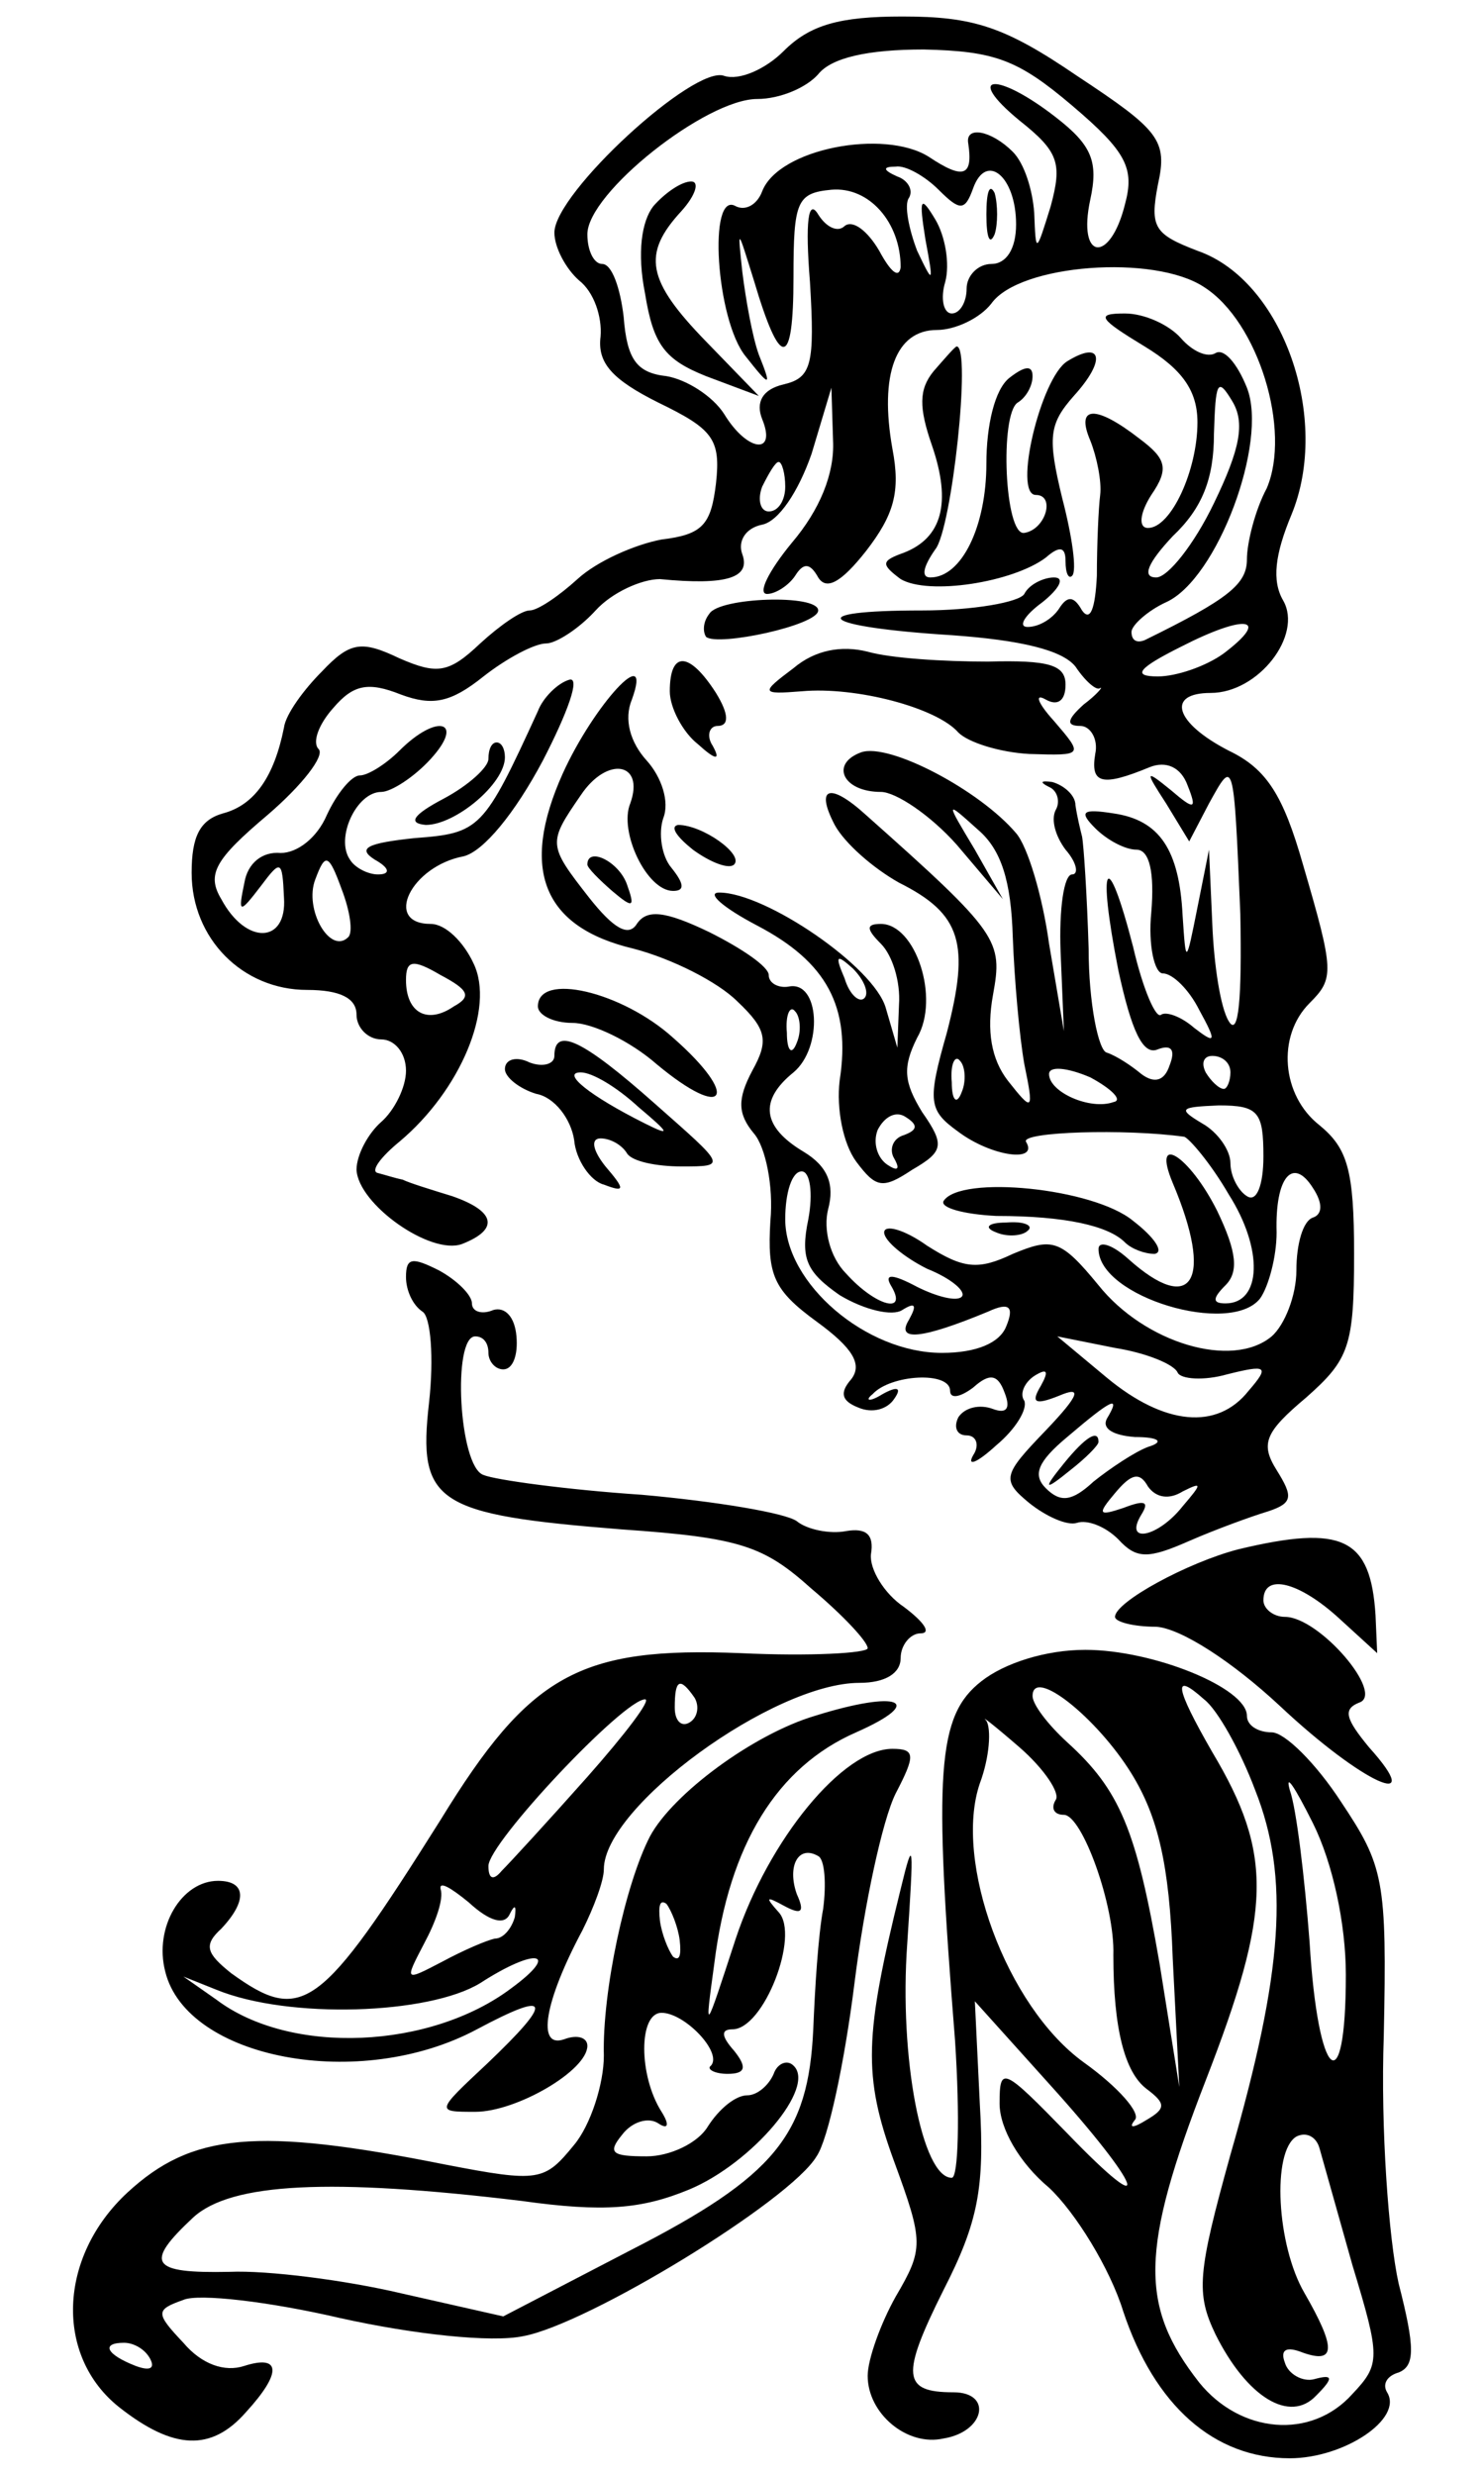
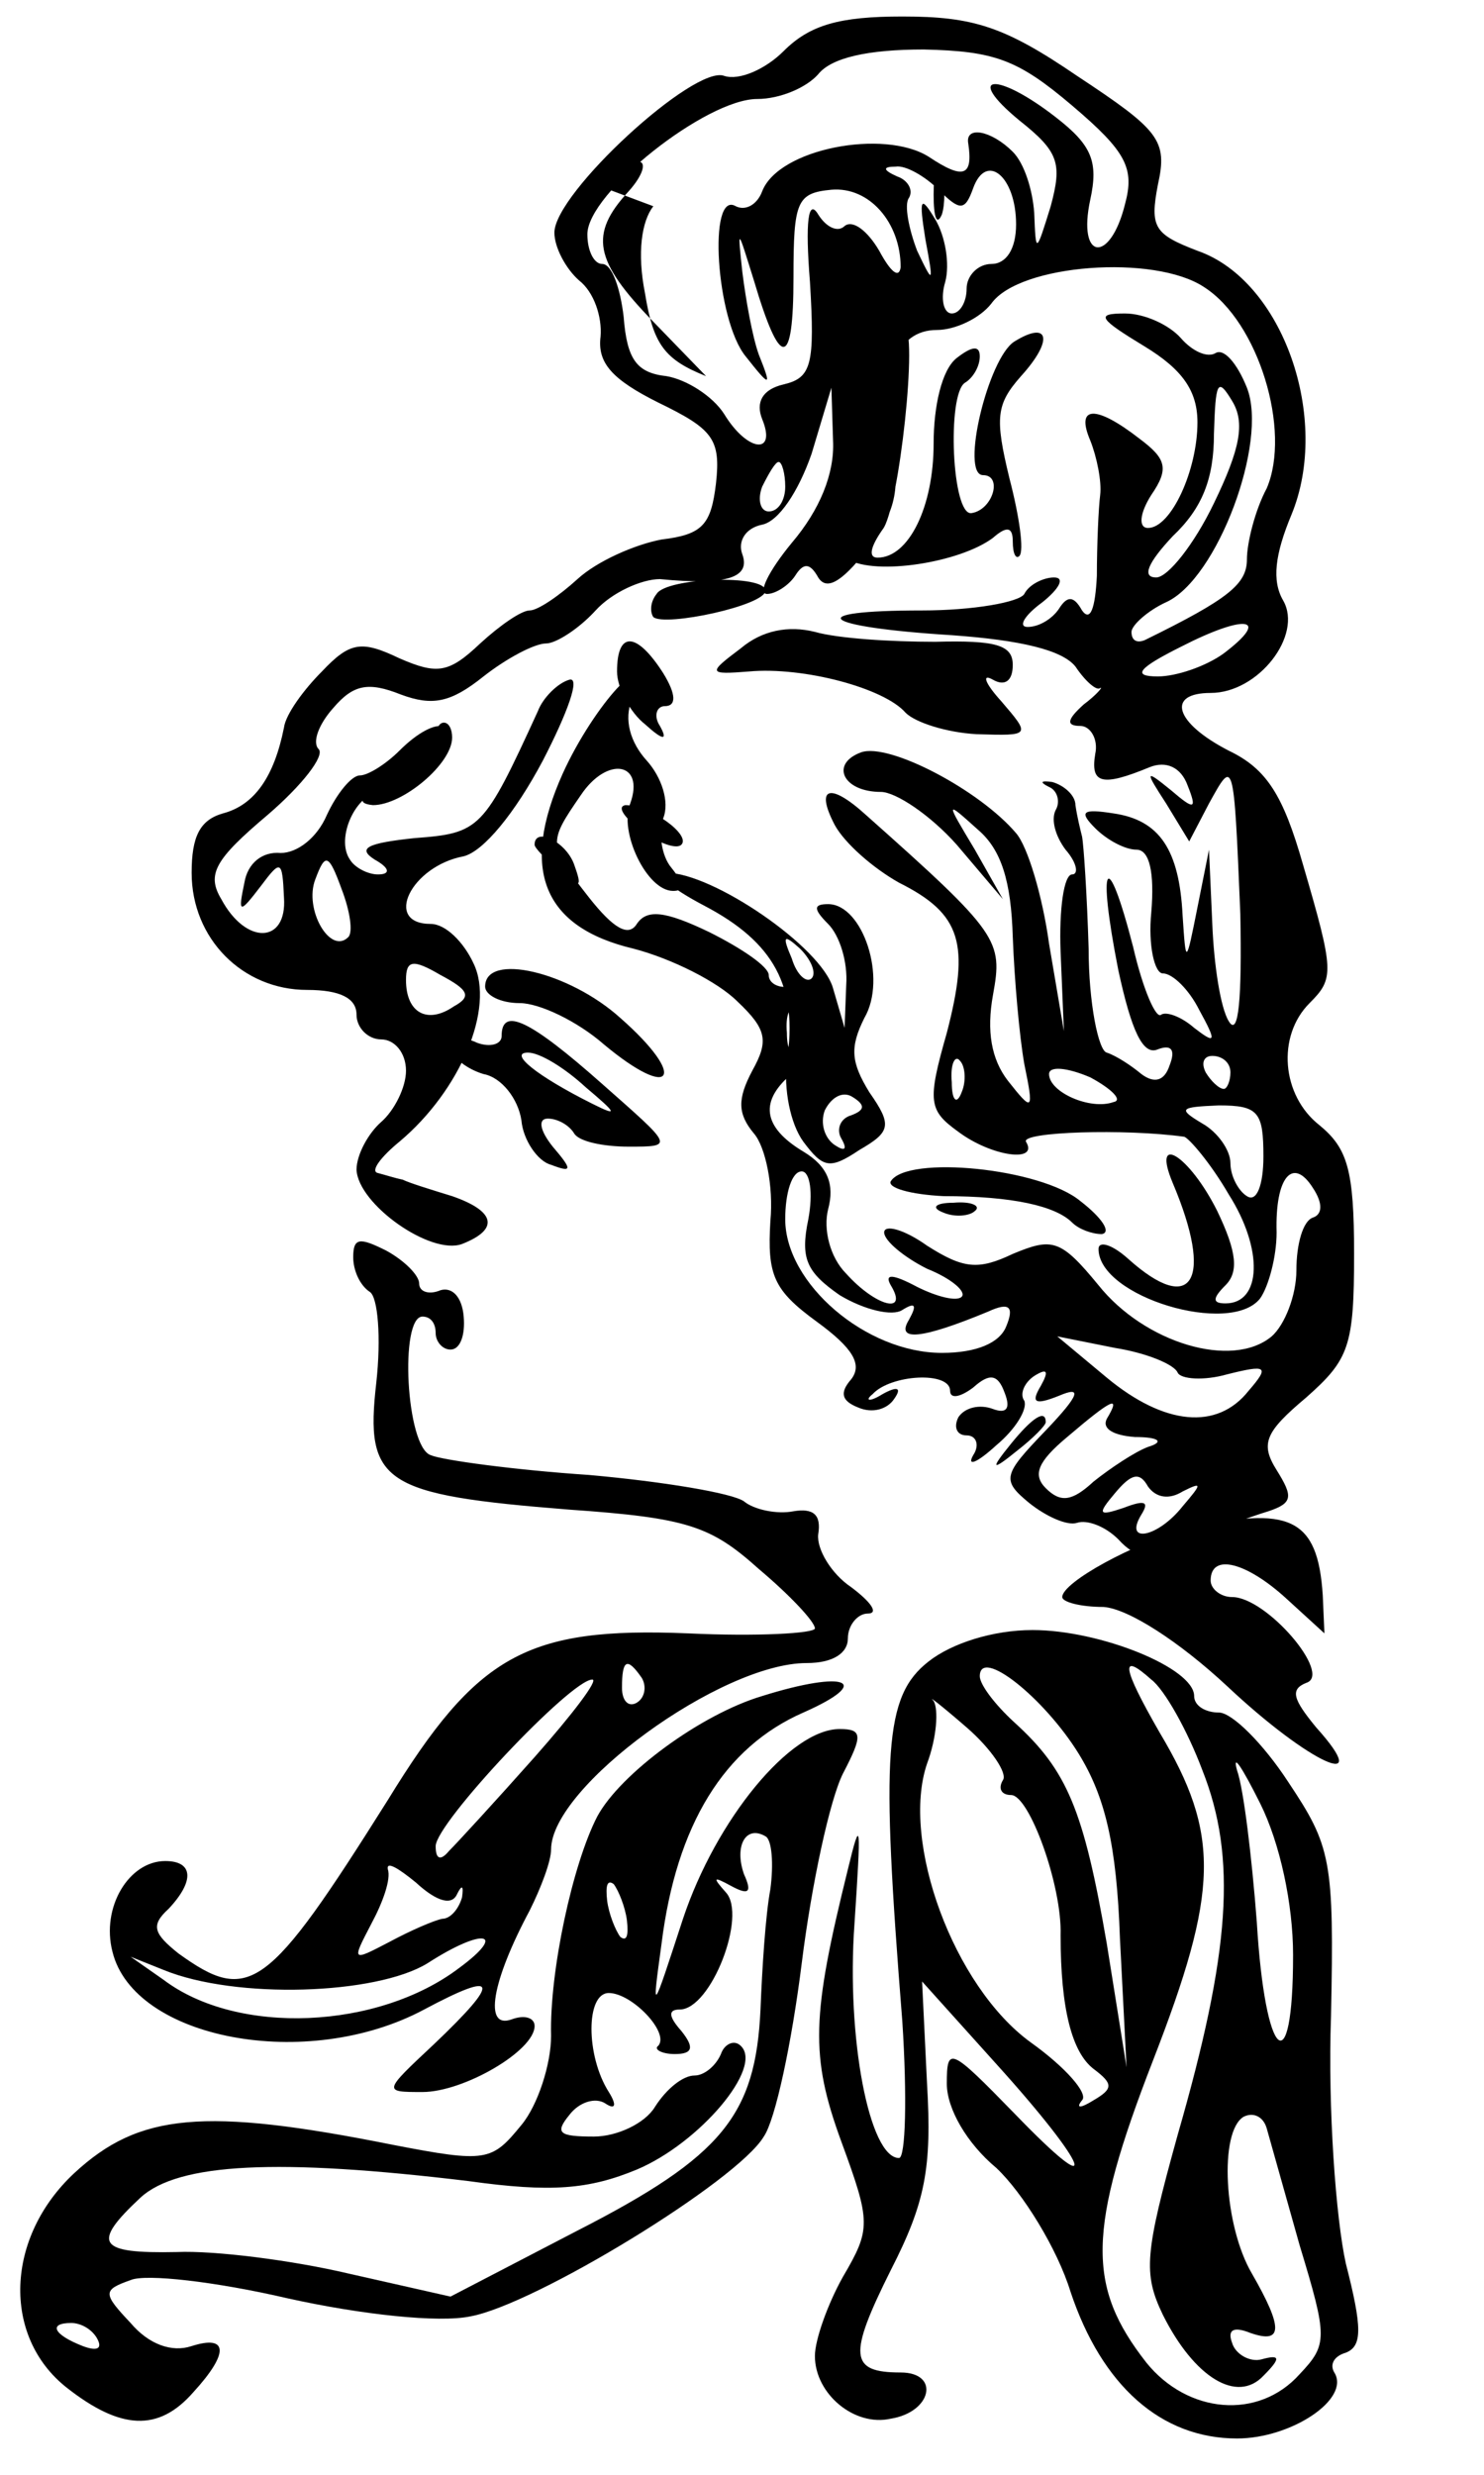
<svg xmlns="http://www.w3.org/2000/svg" width="90" height="150" version="1.0">
  <title>rightwomanv3</title>
  <g>
    <title>Layer 1</title>
-     <path id="svg_1" d="m47.522,3.1c-1.1,1.1 -2.7,1.8 -3.6,1.5c-1.8,-0.7 -10.3,7.1 -10.3,9.5c0,0.9 0.7,2.2 1.5,2.9c0.9,0.7 1.4,2.2 1.3,3.4c-0.2,1.6 0.7,2.6 3.5,4c3.3,1.6 3.8,2.2 3.5,4.9c-0.3,2.5 -0.8,3.1 -3.3,3.4c-1.6,0.3 -3.9,1.3 -5.1,2.4c-1.1,1 -2.4,1.9 -2.9,1.9s-1.8,0.9 -3,2c-1.9,1.8 -2.6,1.9 -4.9,0.9c-2.3,-1.1 -3,-1 -4.7,0.8c-1.1,1.1 -2.2,2.6 -2.3,3.4c-0.6,3 -1.8,4.7 -3.7,5.2c-1.4,0.4 -1.9,1.4 -1.9,3.6c0,4 3.1,7.1 7,7.1q3,0 3,1.5c0,0.8 0.7,1.5 1.5,1.5s1.5,0.8 1.5,1.9c0,1 -0.7,2.4 -1.5,3.1s-1.5,2 -1.5,2.9c0.1,2.1 4.5,5.2 6.4,4.5c2.3,-0.9 2,-2 -0.6,-2.9c-1.3,-0.4 -2.6,-0.8 -3,-1c-0.5,-0.1 -1.1,-0.3 -1.5,-0.4c-0.5,-0.1 0.2,-1 1.3,-1.9c3.7,-3.1 5.8,-8.1 4.5,-10.8c-0.6,-1.3 -1.7,-2.4 -2.6,-2.4c-2.9,0 -1.2,-3.5 2,-4.1c1.2,-0.3 3.1,-2.6 4.8,-5.8c1.5,-2.9 2.3,-5.1 1.6,-4.9s-1.6,1.1 -1.9,1.9c-3.3,7.2 -3.5,7.4 -7.5,7.7c-2.8,0.3 -3.5,0.6 -2.4,1.3c0.9,0.5 1,0.9 0.2,0.9c-0.6,0 -1.4,-0.4 -1.7,-0.9c-0.9,-1.3 0.4,-4.1 1.9,-4.1c0.6,0 2,-0.9 3,-2c2.1,-2.3 0.4,-2.8 -1.9,-0.5c-0.8,0.8 -1.9,1.5 -2.4,1.5s-1.4,1.1 -2,2.4c-0.6,1.4 -1.8,2.3 -2.8,2.3c-1.1,-0.1 -2,0.6 -2.2,1.8c-0.4,1.9 -0.3,1.9 1,0.2c1.2,-1.6 1.3,-1.6 1.4,0.7c0.2,2.8 -2.3,2.9 -3.8,0.1c-0.9,-1.5 -0.4,-2.4 2.8,-5.1c2.1,-1.8 3.5,-3.6 3.1,-4s0,-1.5 0.9,-2.5c1.2,-1.4 2.1,-1.6 4.1,-0.8c1.9,0.7 3,0.5 5,-1.1c1.4,-1.1 3.1,-2 3.8,-2c0.6,0 2,-0.9 3,-2s2.8,-1.9 3.9,-1.9c4.1,0.4 5.5,-0.1 5,-1.5c-0.3,-0.8 0.2,-1.6 1.2,-1.8s2.2,-2 3,-4.3l1.2,-4l0.1,3.2c0.1,2 -0.8,4.2 -2.5,6.2c-1.4,1.7 -2.1,3.1 -1.5,3.1c0.5,0 1.3,-0.5 1.7,-1.1c0.5,-0.8 0.9,-0.8 1.4,0.1c0.5,0.8 1.4,0.3 2.9,-1.6c1.7,-2.2 2.1,-3.6 1.6,-6.2c-0.8,-4.5 0.2,-7.2 2.7,-7.2c1.1,0 2.6,-0.7 3.3,-1.6c1.7,-2.4 9.9,-3 12.9,-1c3.3,2.1 5.3,8.7 3.8,12.2c-0.7,1.3 -1.2,3.3 -1.2,4.3c0,1.5 -1.1,2.4 -6.2,4.9c-0.5,0.2 -0.8,0 -0.8,-0.5c0,-0.4 1,-1.3 2.1,-1.8c3.1,-1.4 6.2,-9.7 4.9,-13c-0.6,-1.5 -1.4,-2.4 -1.9,-2.1s-1.4,-0.1 -2.1,-0.9s-2.2,-1.5 -3.4,-1.5c-1.8,0 -1.6,0.3 1.2,2c2.3,1.4 3.2,2.7 3.2,4.6c0,2.9 -1.6,6.4 -3,6.4c-0.6,0 -0.5,-0.9 0.2,-2c1.1,-1.6 0.9,-2.2 -0.7,-3.4c-2.7,-2.1 -3.9,-2 -3,0.1c0.4,1 0.7,2.5 0.6,3.3s-0.2,3 -0.2,4.9c-0.1,2 -0.4,2.8 -0.9,2.1c-0.5,-0.9 -0.9,-0.9 -1.4,-0.1c-0.4,0.6 -1.2,1.1 -1.9,1.1c-0.6,0 -0.2,-0.7 0.9,-1.5c1,-0.8 1.4,-1.5 0.7,-1.5c-0.6,0 -1.5,0.4 -1.8,1c-0.3,0.5 -3.1,1 -6.2,1c-7.4,0 -6.2,1 1.8,1.5c4.2,0.3 6.7,0.9 7.5,1.9c0.6,0.9 1.3,1.5 1.5,1.3c0.2,-0.1 -0.2,0.4 -1,1c-1,0.9 -1.1,1.3 -0.2,1.3c0.6,0 1.1,0.8 0.9,1.7c-0.3,1.8 0.4,2 3.3,0.8c1,-0.4 1.9,0 2.3,1.1c0.6,1.5 0.4,1.5 -1,0.3c-1.6,-1.3 -1.6,-1.2 -0.3,0.8l1.4,2.3l1.2,-2.3c1.5,-2.7 1.5,-2.9 1.9,6.7c0.1,5.1 -0.1,7.5 -0.7,6.5c-0.5,-0.8 -0.9,-3.4 -1,-5.9l-0.2,-4.5l-0.7,3.5c-0.7,3.5 -0.7,3.5 -0.9,0.5c-0.2,-4 -1.4,-5.8 -4.2,-6.2c-1.9,-0.3 -2.1,-0.1 -1.1,0.9c0.7,0.7 1.8,1.3 2.5,1.3c0.8,0 1.1,1.4 0.9,3.8c-0.2,2 0.2,3.7 0.7,3.7c0.6,0 1.6,1 2.2,2.2c1.1,2 1,2.1 -0.3,1.1c-0.8,-0.7 -1.7,-1 -2,-0.8c-0.3,0.3 -1.1,-1.5 -1.7,-4.1c-1.6,-6.2 -2.2,-5.2 -0.9,1.4c0.8,3.7 1.5,5.2 2.4,4.8c0.8,-0.3 1.1,0 0.7,1c-0.3,0.9 -0.9,1.1 -1.7,0.5c-0.6,-0.5 -1.5,-1.1 -2.1,-1.3c-0.5,-0.1 -1.1,-3 -1.1,-6.3c-0.1,-3.3 -0.3,-6.3 -0.4,-6.8c-0.1,-0.4 -0.3,-1.2 -0.4,-1.9c0,-0.6 -0.7,-1.2 -1.4,-1.4c-0.7,-0.1 -0.8,0 -0.2,0.3c0.5,0.2 0.7,0.9 0.4,1.4c-0.3,0.6 0,1.6 0.6,2.4c0.7,0.8 0.8,1.5 0.4,1.5c-0.5,0 -0.8,2.1 -0.7,4.7l0.2,4.8l-0.9,-5.3c-0.4,-2.9 -1.3,-5.9 -2,-6.7c-2.2,-2.6 -7.7,-5.5 -9.4,-4.9c-1.9,0.7 -1.1,2.4 1.2,2.4c0.9,0 3,1.4 4.6,3.2l2.8,3.3l-1.7,-3c-1.8,-3 -1.8,-3 0.2,-1.2c1.4,1.2 2,3.1 2.1,6.5c0.1,2.6 0.4,6 0.7,7.7c0.6,2.9 0.5,2.9 -1,1c-1,-1.3 -1.3,-3 -0.9,-5.2c0.6,-3.3 0.4,-3.7 -7.7,-10.9c-2.2,-2 -3.1,-1.7 -1.9,0.6c0.6,1.1 2.3,2.6 3.9,3.5c3.8,1.9 4.3,3.7 2.9,9.1c-1.2,4.2 -1.1,4.7 0.7,6c2,1.5 4.9,1.9 4.1,0.6c-0.3,-0.6 6,-0.8 9.6,-0.3c0.3,0.1 1.6,1.6 2.7,3.5c2.1,3.3 2,6.6 -0.2,6.6c-0.8,0 -0.8,-0.3 0,-1.1s0.7,-2 -0.5,-4.5c-1.7,-3.4 -4,-4.8 -2.7,-1.7c2.5,5.9 1.2,8.1 -2.7,4.6c-1,-0.9 -1.8,-1.1 -1.8,-0.6c0,2.9 8,5.3 9.8,3c0.5,-0.7 1,-2.5 1,-4c-0.1,-3.4 1,-4.6 2.2,-2.7c0.6,0.9 0.6,1.6 0,1.8s-1,1.6 -1,3.2c0,1.5 -0.7,3.3 -1.5,4c-2.4,2 -7.7,0.4 -10.5,-3.1c-2.3,-2.8 -2.8,-2.9 -5.2,-1.9c-2.1,1 -3,0.9 -5.2,-0.5c-1.4,-1 -2.6,-1.3 -2.6,-0.8s1.2,1.5 2.6,2.2c1.5,0.6 2.4,1.4 2.1,1.7s-1.5,0 -2.7,-0.6c-1.5,-0.8 -2,-0.8 -1.6,-0.1c1.1,1.8 -0.9,1.3 -2.7,-0.7c-1,-1 -1.4,-2.7 -1.1,-3.9c0.4,-1.5 0,-2.6 -1.5,-3.5q-3.75,-2.25 -0.6,-4.8c1.8,-1.5 1.6,-5.6 -0.3,-5.2c-0.6,0.1 -1.2,-0.2 -1.2,-0.7s-1.6,-1.6 -3.6,-2.6c-2.7,-1.3 -3.8,-1.4 -4.4,-0.5c-0.5,0.8 -1.4,0.3 -2.9,-1.6c-2.5,-3.2 -2.5,-3.3 -0.5,-6.2c1.6,-2.4 3.9,-2 3,0.5c-0.7,1.7 1,5.3 2.6,5.3c0.7,0 0.7,-0.4 -0.1,-1.4c-0.6,-0.7 -0.8,-2.1 -0.5,-3c0.4,-1 -0.1,-2.5 -1,-3.5c-1,-1.1 -1.4,-2.5 -0.9,-3.7c1.3,-3.6 -2.3,0.3 -4.2,4.5c-2.6,5.8 -1.2,9.3 4.3,10.6c2.3,0.6 5.1,2 6.3,3.2c1.8,1.7 1.9,2.4 0.9,4.2c-0.9,1.7 -0.9,2.6 0.1,3.8c0.7,0.8 1.2,3.2 1,5.3c-0.2,3.3 0.2,4.2 2.8,6.1c2.2,1.6 2.8,2.6 2.1,3.5c-0.7,0.8 -0.6,1.3 0.4,1.7c0.9,0.4 1.8,0.1 2.2,-0.5c0.5,-0.7 0.2,-0.8 -0.7,-0.3c-0.8,0.5 -1.1,0.4 -0.6,0c1.1,-1.2 4.7,-1.4 4.7,-0.2c0,0.5 0.6,0.4 1.4,-0.2c1,-0.9 1.5,-0.8 1.9,0.3c0.4,1 0.1,1.3 -0.7,1s-1.7,-0.1 -2.1,0.5c-0.3,0.6 -0.1,1.1 0.5,1.1s0.8,0.6 0.4,1.2c-0.4,0.7 0.2,0.5 1.4,-0.6c1.2,-1 1.9,-2.2 1.7,-2.7c-0.3,-0.4 0,-1.1 0.6,-1.5c0.8,-0.5 0.9,-0.3 0.4,0.6c-0.6,1 -0.4,1.2 1.1,0.6c1.4,-0.6 1.3,-0.1 -0.8,2.1c-2.6,2.7 -2.7,3 -1,4.4c1,0.8 2.3,1.4 2.9,1.2s1.7,0.2 2.5,1c1.1,1.2 1.8,1.2 4.3,0.1c1.6,-0.7 3.8,-1.5 4.8,-1.8c1.5,-0.5 1.5,-0.9 0.5,-2.5s-0.7,-2.3 1.8,-4.4c2.6,-2.3 2.9,-3.1 2.9,-8.7c0,-5.1 -0.4,-6.4 -2.1,-7.8c-2.3,-1.8 -2.6,-5.4 -0.6,-7.4c1.5,-1.5 1.5,-1.9 -0.4,-8.4c-1.2,-4.2 -2.2,-5.8 -4.5,-6.9c-3.3,-1.7 -3.8,-3.5 -1.1,-3.5c2.9,0 5.6,-3.5 4.4,-5.6c-0.7,-1.2 -0.5,-2.8 0.5,-5.2c2.4,-5.8 -0.5,-14.2 -5.7,-16c-2.6,-1 -2.9,-1.4 -2.4,-4c0.6,-2.7 0.1,-3.3 -4.9,-6.6c-4.4,-3 -6.3,-3.6 -10.6,-3.6c-3.8,0 -5.6,0.5 -7.2,2.1m17.5,3.3c3.3,2.8 3.8,3.8 3.2,6c-0.9,3.6 -2.9,3.4 -2.1,-0.3c0.5,-2.3 0.1,-3.3 -2.1,-5c-3.6,-2.8 -5.6,-2.6 -2.2,0.2c2.4,1.9 2.6,2.6 1.9,5.2c-0.9,2.9 -0.9,2.9 -1,0.4c-0.1,-1.4 -0.6,-3 -1.3,-3.7c-1.3,-1.3 -2.9,-1.6 -2.7,-0.5c0.3,2 -0.3,2.2 -2.4,0.8c-2.7,-1.7 -9.1,-0.5 -10.1,2.1c-0.3,0.8 -1,1.2 -1.6,0.9c-1.7,-1 -1.2,6.9 0.6,9.1c1.5,1.9 1.6,1.9 0.8,-0.1c-0.4,-1.1 -0.8,-3.4 -1,-5c-0.3,-2.8 -0.3,-2.7 0.7,0.5c1.6,5.4 2.4,5.4 2.4,-0.2c0,-4.6 0.2,-5.1 2.3,-5.3c2.3,-0.2 4.2,2 4.2,4.7c-0.1,0.7 -0.6,0.3 -1.3,-1c-0.7,-1.2 -1.6,-1.9 -2.1,-1.5c-0.4,0.4 -1.1,0.1 -1.6,-0.7c-0.6,-1 -0.8,0.4 -0.5,4.1c0.3,5 0.1,5.8 -1.6,6.2c-1.3,0.3 -1.7,1.1 -1.3,2.1c0.9,2.2 -0.9,2 -2.3,-0.3c-0.7,-1.1 -2.3,-2.1 -3.5,-2.3c-1.8,-0.2 -2.4,-1 -2.6,-3.6c-0.2,-1.7 -0.7,-3.2 -1.3,-3.2c-0.5,0 -0.9,-0.8 -0.9,-1.8c0,-2.5 7.2,-8.2 10.3,-8.2c1.4,0 3,-0.7 3.7,-1.5c0.8,-1 3,-1.5 6.4,-1.5c4.3,0.1 5.7,0.6 9,3.4m-8.1,5.1c1.3,1.3 1.6,1.3 2.1,-0.1c0.8,-2.2 2.6,-0.7 2.6,2.2c0,1.5 -0.6,2.4 -1.5,2.4c-0.8,0 -1.5,0.7 -1.5,1.5s-0.4,1.5 -0.9,1.5s-0.7,-0.9 -0.4,-1.9c0.3,-1.1 0,-2.8 -0.6,-3.8c-0.9,-1.5 -1,-1.3 -0.6,1.2c0.5,2.7 0.5,2.8 -0.5,0.7c-0.5,-1.3 -0.8,-2.8 -0.5,-3.2c0.3,-0.5 -0.1,-1.1 -0.7,-1.3c-0.9,-0.4 -0.9,-0.6 -0.1,-0.6c0.6,-0.1 1.8,0.6 2.6,1.4m16.7,19c-1.2,2.5 -2.8,4.5 -3.5,4.5c-0.9,0 -0.5,-0.9 1,-2.5c1.8,-1.7 2.5,-3.5 2.5,-6.2c0.1,-3.1 0.2,-3.5 1.1,-2c0.8,1.3 0.5,2.9 -1.1,6.2m-26,-1c0,0.8 -0.4,1.5 -1,1.5c-0.5,0 -0.7,-0.7 -0.4,-1.5c0.4,-0.8 0.8,-1.5 1,-1.5s0.4,0.7 0.4,1.5m26.6,10.1c-1.1,0.8 -2.9,1.4 -4,1.4c-1.6,0 -1.2,-0.5 1.4,-1.8c3.9,-2 5.5,-1.8 2.6,0.4m-53.1,17.2c-1.1,1.1 -2.7,-1.7 -2,-3.5c0.6,-1.6 0.8,-1.6 1.6,0.6c0.5,1.3 0.7,2.6 0.4,2.9m6.4,4.2c-1.6,1.1 -2.9,0.4 -2.9,-1.6c0,-1.2 0.4,-1.3 2.1,-0.3c1.7,0.9 1.9,1.3 0.8,1.9m20.8,2.2c-0.3,0.8 -0.6,0.5 -0.6,-0.6c-0.1,-1.1 0.2,-1.7 0.5,-1.3c0.3,0.3 0.4,1.2 0.1,1.9m10,3c-0.3,0.8 -0.6,0.5 -0.6,-0.6c-0.1,-1.1 0.2,-1.7 0.5,-1.3c0.3,0.3 0.4,1.2 0.1,1.9m9.2,0.6c-1.4,0.5 -3.9,-0.6 -3.9,-1.7c0,-0.5 1.1,-0.4 2.5,0.2c1.3,0.7 2,1.4 1.4,1.5m7.1,-1.8c0,0.5 -0.2,1 -0.4,1c-0.3,0 -0.8,-0.5 -1.1,-1c-0.3,-0.6 -0.1,-1 0.4,-1c0.6,0 1.1,0.4 1.1,1m2,5.1c0,1.7 -0.4,2.8 -1,2.4c-0.5,-0.3 -1,-1.2 -1,-2s-0.8,-1.9 -1.7,-2.4c-1.5,-0.9 -1.4,-1 1,-1.1c2.4,0 2.7,0.4 2.7,3.1m-27.6,3.8c-0.5,2.4 -0.1,3.2 1.9,4.6c1.5,0.9 3.2,1.3 3.8,0.9c0.8,-0.5 0.9,-0.3 0.4,0.6c-0.8,1.3 0.7,1.2 4.8,-0.5c1.3,-0.6 1.6,-0.3 1.1,0.9c-0.4,1 -1.8,1.6 -3.9,1.6c-4.6,0 -9.5,-4.2 -9.5,-8.1c0,-1.6 0.4,-2.9 1,-2.9c0.5,0 0.7,1.3 0.4,2.9m22.4,9.3c0.2,0.4 1.6,0.5 3,0.1c2.4,-0.6 2.6,-0.5 1.3,1c-1.9,2.4 -5.1,2.1 -8.6,-0.8l-3,-2.5l3.5,0.7c1.9,0.3 3.6,1 3.8,1.5m-4.3,2.8c-0.3,0.6 0.4,1 1.7,1.1c1.5,0 1.8,0.3 0.8,0.6c-0.8,0.3 -2.3,1.3 -3.3,2.1c-1.3,1.2 -2,1.3 -2.9,0.4c-0.8,-0.8 -0.5,-1.6 1.3,-3.1c2.7,-2.3 3.3,-2.6 2.4,-1.1m4.6,4.4c1.2,-0.6 1.2,-0.5 0,0.9c-1.5,1.9 -3.6,2.3 -2.5,0.5c0.5,-0.8 0.2,-0.9 -1.1,-0.4c-1.5,0.5 -1.6,0.4 -0.5,-0.9c1,-1.2 1.5,-1.3 2,-0.4c0.5,0.7 1.3,0.8 2.1,0.3m-32.1,-77.9c-0.7,0.9 -1,2.8 -0.5,5.3c0.5,3.1 1.2,4 3.7,5l3.2,1.2l-3.2,-3.3c-3.6,-3.7 -3.9,-5.3 -1.5,-7.9c0.9,-1 1.1,-1.8 0.6,-1.8c-0.6,0 -1.6,0.7 -2.3,1.5m20.2,0.5c0,1.4 0.2,1.9 0.5,1.2c0.2,-0.6 0.2,-1.8 0,-2.5c-0.3,-0.6 -0.5,-0.1 -0.5,1.3m4.7,75.7c-1.3,1.6 -1.2,1.7 0.4,0.4c0.9,-0.7 1.7,-1.5 1.7,-1.7c0,-0.8 -0.8,-0.3 -2.1,1.3m-7.9,-66.2c-0.9,1.1 -0.9,2.2 -0.1,4.5c1.2,3.5 0.6,5.6 -1.7,6.5c-1.4,0.5 -1.4,0.7 -0.2,1.6c1.7,1 6.8,0.2 8.8,-1.3c0.8,-0.7 1.2,-0.7 1.2,0.2c0,0.8 0.2,1.1 0.4,0.9c0.3,-0.3 0,-2.4 -0.6,-4.7c-0.9,-3.7 -0.8,-4.5 0.7,-6.2c2,-2.2 1.7,-3.4 -0.4,-2.1c-1.6,1 -3.3,8.1 -1.9,8.1c1.2,0 0.6,2.1 -0.7,2.3c-1.2,0.2 -1.5,-7.2 -0.4,-7.9c0.5,-0.3 0.9,-1 0.9,-1.6c0,-0.7 -0.5,-0.6 -1.4,0.1s-1.4,2.9 -1.4,5.2c0,3.8 -1.5,6.9 -3.4,6.9c-0.6,0 -0.4,-0.7 0.3,-1.7c1,-1.2 2.2,-12.3 1.3,-12.3c-0.1,0 -0.7,0.7 -1.4,1.5m-13.6,14.7c-0.4,0.5 -0.4,1.1 -0.2,1.4c0.7,0.6 6.8,-0.7 6.8,-1.6c0,-1 -6,-0.8 -6.6,0.2m5.1,3.3c-2,1.5 -2,1.6 0.5,1.4c3.3,-0.3 8.2,1 9.5,2.5c0.6,0.6 2.5,1.2 4.3,1.3c3.3,0.1 3.3,0.1 1.5,-2c-1,-1.1 -1.2,-1.7 -0.5,-1.3s1.2,0.1 1.2,-0.9c0,-1.2 -1,-1.5 -4.7,-1.4c-2.7,0 -5.9,-0.2 -7.3,-0.6c-1.6,-0.4 -3.2,-0.1 -4.5,1m-7.5,1.4c0,1 0.8,2.5 1.7,3.2c1.1,1 1.4,1 0.9,0.1c-0.4,-0.6 -0.2,-1.2 0.3,-1.2c0.7,0 0.7,-0.7 -0.1,-2c-1.6,-2.5 -2.8,-2.6 -2.8,-0.1m-11,4.1c0,0.5 -1.2,1.6 -2.7,2.4c-1.9,1 -2.2,1.5 -1.1,1.6c1.8,0 4.8,-2.5 4.8,-4.1c0,-0.5 -0.2,-0.9 -0.5,-0.9s-0.5,0.4 -0.5,1m12.4,5.5c1.1,0.8 2.2,1.2 2.5,0.9c0.6,-0.6 -1.9,-2.4 -3.4,-2.4c-0.5,0.1 -0.1,0.7 0.9,1.5m-6.4,0.9c0,0.2 0.7,0.9 1.5,1.6c1.3,1.1 1.4,1 0.9,-0.4s-2.4,-2.3 -2.4,-1.2m10.3,3.7c4.2,2.2 5.7,4.9 5,9.4c-0.2,1.7 0.2,3.8 1,4.9c1.2,1.6 1.6,1.7 3.4,0.5c1.9,-1.1 2,-1.5 0.6,-3.5c-1.1,-1.8 -1.2,-2.7 -0.3,-4.5c1.4,-2.4 -0.1,-6.9 -2.2,-6.9c-0.9,0 -0.9,0.3 0,1.2c0.7,0.7 1.2,2.3 1.1,3.7l-0.1,2.6l-0.7,-2.4c-0.7,-2.5 -7.3,-7 -10.1,-7c-0.8,0 0.2,0.9 2.3,2m6.5,4.4c-0.3,0.3 -0.9,-0.2 -1.2,-1.2c-0.6,-1.4 -0.5,-1.5 0.5,-0.6c0.7,0.7 1,1.5 0.7,1.8m2.4,8.3c-0.7,0.2 -0.9,0.9 -0.6,1.4c0.4,0.7 0.2,0.8 -0.4,0.4s-0.9,-1.3 -0.6,-2.1c0.4,-0.8 1.1,-1.2 1.7,-0.8c0.8,0.5 0.7,0.8 -0.1,1.1m-22.2,-7.8c0,0.5 0.9,1 2.1,1s3.5,1.1 5.1,2.5c4.2,3.5 5.1,2 1,-1.6c-3.1,-2.8 -8.2,-4 -8.2,-1.9m1,3c0,0.5 -0.7,0.7 -1.5,0.4c-0.8,-0.4 -1.5,-0.2 -1.5,0.4c0,0.5 0.9,1.2 1.9,1.5c1.1,0.2 2.1,1.5 2.3,2.8c0.1,1.2 1,2.5 1.8,2.7c1.3,0.5 1.3,0.3 0.1,-1.1c-0.8,-1 -0.9,-1.7 -0.3,-1.7s1.3,0.4 1.6,0.9s1.8,0.8 3.3,0.8c2.8,0 2.7,0 -1.6,-3.8c-4.4,-3.9 -6.1,-4.7 -6.1,-2.9m5.1,3.1c1.9,1.6 2,1.8 0.4,1c-3.4,-1.7 -5.1,-3.1 -3.9,-3.1c0.7,0 2.2,0.9 3.5,2.1m18.5,5.7c-0.2,0.4 1.2,0.8 3.2,0.9c4.2,0 6.8,0.6 7.8,1.6c0.4,0.4 1.2,0.7 1.8,0.7c0.6,-0.1 0,-1 -1.3,-2c-2.4,-2 -10.5,-2.8 -11.5,-1.2m3.2,1.9c0.7,0.3 1.6,0.2 1.9,-0.1c0.4,-0.3 -0.2,-0.6 -1.3,-0.5c-1.1,0 -1.4,0.3 -0.6,0.6m-35.8,2.7c0,0.8 0.4,1.7 1,2.1c0.5,0.3 0.7,2.8 0.4,5.5c-0.7,6.1 0.4,6.8 11.7,7.7c7.2,0.5 8.6,1 11.5,3.6c1.9,1.6 3.4,3.2 3.4,3.6c0,0.3 -3.5,0.5 -7.7,0.3c-9.8,-0.4 -12.8,1.3 -18.2,10.1c-7.3,11.6 -8.4,12.4 -12.7,9.3c-1.5,-1.2 -1.7,-1.7 -0.6,-2.7c1.6,-1.7 1.5,-2.9 -0.2,-2.9c-2.2,0 -3.9,2.8 -3.2,5.5c1.3,5.3 11.8,7.3 18.9,3.5c4.5,-2.4 4.7,-1.8 0.6,2.1c-3.1,2.9 -3.1,2.9 -0.7,2.9c2.5,0 6.8,-2.5 6.8,-4c0,-0.5 -0.6,-0.7 -1.4,-0.4c-1.7,0.6 -1.2,-2.3 1.1,-6.6c0.7,-1.4 1.3,-3 1.3,-3.7c0,-3.8 10.3,-11.3 15.5,-11.3c1.6,0 2.5,-0.6 2.5,-1.5c0,-0.8 0.6,-1.5 1.2,-1.5c0.7,0 0.2,-0.7 -1,-1.6c-1.2,-0.8 -2.1,-2.3 -2,-3.2c0.2,-1.2 -0.3,-1.6 -1.5,-1.4c-1,0.2 -2.4,-0.1 -3,-0.6c-0.7,-0.5 -4.9,-1.2 -9.4,-1.6c-4.5,-0.3 -8.9,-0.9 -9.6,-1.2c-1.5,-0.5 -1.9,-8.4 -0.5,-8.4c0.5,0 0.8,0.4 0.8,1c0,0.5 0.4,1 0.9,1c0.6,0 0.9,-0.9 0.8,-2c-0.1,-1.2 -0.7,-1.8 -1.4,-1.6c-0.7,0.3 -1.3,0.1 -1.3,-0.4s-0.9,-1.4 -2,-2c-1.6,-0.8 -2,-0.8 -2,0.4m17.5,25.5c0.3,0.5 0.2,1.2 -0.3,1.5s-0.9,-0.1 -0.9,-0.9c0,-1.7 0.3,-1.9 1.2,-0.6m-6.5,4.8c-2.4,2.7 -4.7,5.2 -5.2,5.7c-0.5,0.6 -0.8,0.5 -0.8,-0.3c0,-1.4 8.2,-10.1 9.5,-10.1c0.4,0 -1.2,2.1 -3.5,4.7m-4.7,8.3c0.3,-0.6 0.4,-0.5 0.3,0.2c-0.2,0.7 -0.7,1.3 -1.2,1.3c-0.5,0.1 -1.9,0.7 -3.2,1.4c-2.3,1.2 -2.3,1.2 -1.1,-1.1c0.7,-1.3 1.2,-2.7 1,-3.3c-0.1,-0.5 0.6,-0.1 1.7,0.8c1.3,1.2 2.2,1.4 2.5,0.7m0.1,4.5c-4.9,3.7 -13.4,4.1 -17.9,0.7l-2,-1.4l2,0.8c4.4,1.8 12.9,1.5 16,-0.4c3.4,-2.2 4.9,-1.9 1.9,0.3m44.1,-26.6c-3.1,0.8 -7.5,3.2 -7.5,4.1c0,0.3 1.1,0.6 2.5,0.6c1.5,0.1 4.6,2.1 7.5,4.8c5,4.7 9,6.5 5.4,2.5c-1.4,-1.7 -1.6,-2.3 -0.6,-2.7c1.6,-0.5 -2.4,-5.2 -4.5,-5.2c-0.7,0 -1.3,-0.5 -1.3,-1c0,-1.7 2.2,-1.1 4.6,1.1l2.3,2.1l-0.1,-2.3c-0.3,-4.7 -2,-5.5 -8.3,-4m-15.6,8c-2.7,2.1 -2.9,5.5 -1.6,21.8c0.3,4.6 0.2,8.3 -0.2,8.3c-1.8,0 -3.2,-7.3 -2.7,-14.2c0.4,-6.1 0.4,-6.6 -0.4,-3.3c-2.2,8.9 -2.3,11.3 -0.4,16.5c1.8,4.9 1.8,5.3 0.1,8.2c-0.9,1.6 -1.7,3.8 -1.7,4.8c0,2.3 2.4,4.3 4.6,3.8c2.5,-0.4 3,-2.8 0.6,-2.8c-3.1,0 -3.2,-1 -0.6,-6.2c2.1,-4.1 2.5,-6.2 2.2,-11.3l-0.3,-6.2l4.5,5c5.7,6.3 6.5,8.6 1.1,3c-3.9,-4 -4.1,-4.1 -4.1,-1.8c0,1.5 1.2,3.6 3,5.1c1.6,1.5 3.7,4.9 4.5,7.5c1.9,5.7 5.5,8.9 10.1,8.9c3.3,0 6.9,-2.4 5.9,-4c-0.3,-0.5 0,-1 0.7,-1.2c1,-0.4 1,-1.5 0,-5.4c-0.6,-2.7 -1.1,-9.4 -0.9,-15c0.2,-9.5 0,-10.3 -2.6,-14.2c-1.5,-2.3 -3.4,-4.2 -4.2,-4.2s-1.5,-0.4 -1.5,-1c0,-1.7 -5.7,-4 -9.8,-4c-2.4,0 -4.9,0.8 -6.3,1.9m9.1,5.6c1.6,2.6 2.3,5.5 2.5,11.2l0.4,7.8l-1.2,-7.5c-1.4,-8.1 -2.4,-10.5 -5.6,-13.4c-1.2,-1.1 -2.1,-2.3 -2.1,-2.8c0,-1.8 3.9,1.3 6,4.7m7.5,1c2.1,5.3 1.7,11 -1.5,22.1c-2,7.2 -2.1,8.4 -0.9,10.9c1.9,3.8 4.5,5.4 6.1,3.7c1.1,-1.1 1,-1.3 -0.1,-1c-0.7,0.2 -1.6,-0.3 -1.8,-1c-0.3,-0.8 0.1,-1 1.1,-0.6c2,0.7 2,-0.3 0.1,-3.6c-1.7,-2.9 -2,-8.6 -0.5,-9.5c0.6,-0.3 1.2,0 1.4,0.7s1.1,3.9 2,7.1c1.7,5.6 1.7,6 0,7.8c-2.5,2.8 -6.8,2.4 -9.3,-0.7c-3.6,-4.6 -3.6,-8 0.4,-18.3s4.1,-13.7 0.4,-19.9c-2.3,-4 -2.4,-4.9 -0.5,-3.2c0.8,0.6 2.2,3.1 3.1,5.5m-12.1,0.6c-0.3,0.5 -0.1,0.9 0.5,0.9c1.1,0 3.1,5.5 3,8.5c0,4.5 0.7,7.1 2,8.1c1.2,0.9 1.2,1.2 0,1.9c-0.8,0.5 -1.1,0.5 -0.7,0c0.4,-0.4 -1,-2 -3.1,-3.5c-4.7,-3.4 -7.9,-12.2 -6.3,-16.9c0.6,-1.6 0.7,-3.3 0.4,-3.8c-0.4,-0.4 0.5,0.3 2,1.6s2.5,2.8 2.2,3.2m17.6,10.6c0,7.9 -1.7,6.4 -2.2,-2c-0.3,-3.9 -0.8,-8.1 -1.2,-9.2c-0.3,-1.1 0.3,-0.2 1.4,2c1.2,2.4 2,6.1 2,9.2m-32.2,-15.7c-3.7,1.1 -8.6,4.7 -10,7.3c-1.5,2.9 -2.9,9.4 -2.8,13.3c0,1.7 -0.8,4.2 -1.8,5.4c-1.8,2.2 -2.1,2.3 -7.8,1.2c-11.5,-2.3 -15.4,-1.9 -19.3,1.7c-4.2,3.9 -4.4,9.9 -0.5,13c3.3,2.6 5.6,2.7 7.7,0.3c2.2,-2.4 2.1,-3.5 -0.1,-2.8c-1.2,0.4 -2.6,-0.1 -3.7,-1.4c-1.7,-1.8 -1.7,-2 0,-2.6c0.9,-0.4 5.2,0.1 9.5,1.1c4.5,1 9.2,1.5 11.1,1.1c3.9,-0.7 16.2,-8.2 17.8,-10.9c0.7,-1 1.7,-5.7 2.3,-10.5s1.7,-9.9 2.5,-11.5c1.2,-2.3 1.2,-2.7 -0.2,-2.7c-3,0 -7.5,5.5 -9.5,11.5c-1.9,5.8 -1.9,5.9 -1.3,1.5c0.9,-7.2 3.8,-11.9 8.6,-14c4.3,-1.9 2.6,-2.6 -2.5,-1m0.5,11.7c-0.3,1.6 -0.5,4.8 -0.6,7.3c-0.3,6.4 -2.3,8.9 -11.1,13.4l-7.7,4l-6.2,-1.4c-3.4,-0.8 -8.1,-1.4 -10.4,-1.3c-4.8,0.1 -5.2,-0.5 -2.2,-3.3c2.3,-2.1 8.3,-2.4 19.9,-1c5,0.7 7.3,0.5 10.2,-0.7c3.8,-1.6 7.7,-6.2 6.3,-7.5c-0.4,-0.4 -1,-0.1 -1.2,0.5c-0.3,0.7 -1,1.3 -1.6,1.3c-0.7,0 -1.7,0.8 -2.4,1.9c-0.6,1 -2.3,1.8 -3.7,1.8c-2.1,0 -2.4,-0.2 -1.5,-1.3c0.6,-0.8 1.6,-1.1 2.2,-0.7s0.7,0.1 0.2,-0.7c-1.4,-2.2 -1.4,-6 0,-6s3.7,2.4 3,3.2c-0.3,0.2 0.2,0.5 1,0.5c1.1,0 1.2,-0.4 0.4,-1.4c-0.8,-0.9 -0.8,-1.3 -0.1,-1.3c1.9,0 4.1,-5.7 2.8,-7.1c-0.8,-0.9 -0.8,-1 0.3,-0.4s1.3,0.4 0.8,-0.7c-0.6,-1.7 0.1,-3 1.3,-2.3c0.4,0.2 0.5,1.7 0.3,3.2m-8.7,1.9c0.1,0.9 0,1.3 -0.4,1c-0.3,-0.4 -0.7,-1.4 -0.8,-2.2c-0.1,-0.9 0,-1.3 0.4,-1c0.3,0.4 0.7,1.4 0.8,2.2m-32.1,25.4c0.3,0.6 -0.1,0.7 -0.9,0.4c-1.8,-0.7 -2.1,-1.4 -0.7,-1.4c0.6,0 1.3,0.4 1.6,1" />
+     <path id="svg_1" d="m47.522,3.1c-1.1,1.1 -2.7,1.8 -3.6,1.5c-1.8,-0.7 -10.3,7.1 -10.3,9.5c0,0.9 0.7,2.2 1.5,2.9c0.9,0.7 1.4,2.2 1.3,3.4c-0.2,1.6 0.7,2.6 3.5,4c3.3,1.6 3.8,2.2 3.5,4.9c-0.3,2.5 -0.8,3.1 -3.3,3.4c-1.6,0.3 -3.9,1.3 -5.1,2.4c-1.1,1 -2.4,1.9 -2.9,1.9s-1.8,0.9 -3,2c-1.9,1.8 -2.6,1.9 -4.9,0.9c-2.3,-1.1 -3,-1 -4.7,0.8c-1.1,1.1 -2.2,2.6 -2.3,3.4c-0.6,3 -1.8,4.7 -3.7,5.2c-1.4,0.4 -1.9,1.4 -1.9,3.6c0,4 3.1,7.1 7,7.1q3,0 3,1.5c0,0.8 0.7,1.5 1.5,1.5s1.5,0.8 1.5,1.9c0,1 -0.7,2.4 -1.5,3.1s-1.5,2 -1.5,2.9c0.1,2.1 4.5,5.2 6.4,4.5c2.3,-0.9 2,-2 -0.6,-2.9c-1.3,-0.4 -2.6,-0.8 -3,-1c-0.5,-0.1 -1.1,-0.3 -1.5,-0.4c-0.5,-0.1 0.2,-1 1.3,-1.9c3.7,-3.1 5.8,-8.1 4.5,-10.8c-0.6,-1.3 -1.7,-2.4 -2.6,-2.4c-2.9,0 -1.2,-3.5 2,-4.1c1.2,-0.3 3.1,-2.6 4.8,-5.8c1.5,-2.9 2.3,-5.1 1.6,-4.9s-1.6,1.1 -1.9,1.9c-3.3,7.2 -3.5,7.4 -7.5,7.7c-2.8,0.3 -3.5,0.6 -2.4,1.3c0.9,0.5 1,0.9 0.2,0.9c-0.6,0 -1.4,-0.4 -1.7,-0.9c-0.9,-1.3 0.4,-4.1 1.9,-4.1c0.6,0 2,-0.9 3,-2c2.1,-2.3 0.4,-2.8 -1.9,-0.5c-0.8,0.8 -1.9,1.5 -2.4,1.5s-1.4,1.1 -2,2.4c-0.6,1.4 -1.8,2.3 -2.8,2.3c-1.1,-0.1 -2,0.6 -2.2,1.8c-0.4,1.9 -0.3,1.9 1,0.2c1.2,-1.6 1.3,-1.6 1.4,0.7c0.2,2.8 -2.3,2.9 -3.8,0.1c-0.9,-1.5 -0.4,-2.4 2.8,-5.1c2.1,-1.8 3.5,-3.6 3.1,-4s0,-1.5 0.9,-2.5c1.2,-1.4 2.1,-1.6 4.1,-0.8c1.9,0.7 3,0.5 5,-1.1c1.4,-1.1 3.1,-2 3.8,-2c0.6,0 2,-0.9 3,-2s2.8,-1.9 3.9,-1.9c4.1,0.4 5.5,-0.1 5,-1.5c-0.3,-0.8 0.2,-1.6 1.2,-1.8s2.2,-2 3,-4.3l1.2,-4l0.1,3.2c0.1,2 -0.8,4.2 -2.5,6.2c-1.4,1.7 -2.1,3.1 -1.5,3.1c0.5,0 1.3,-0.5 1.7,-1.1c0.5,-0.8 0.9,-0.8 1.4,0.1c0.5,0.8 1.4,0.3 2.9,-1.6c1.7,-2.2 2.1,-3.6 1.6,-6.2c-0.8,-4.5 0.2,-7.2 2.7,-7.2c1.1,0 2.6,-0.7 3.3,-1.6c1.7,-2.4 9.9,-3 12.9,-1c3.3,2.1 5.3,8.7 3.8,12.2c-0.7,1.3 -1.2,3.3 -1.2,4.3c0,1.5 -1.1,2.4 -6.2,4.9c-0.5,0.2 -0.8,0 -0.8,-0.5c0,-0.4 1,-1.3 2.1,-1.8c3.1,-1.4 6.2,-9.7 4.9,-13c-0.6,-1.5 -1.4,-2.4 -1.9,-2.1s-1.4,-0.1 -2.1,-0.9s-2.2,-1.5 -3.4,-1.5c-1.8,0 -1.6,0.3 1.2,2c2.3,1.4 3.2,2.7 3.2,4.6c0,2.9 -1.6,6.4 -3,6.4c-0.6,0 -0.5,-0.9 0.2,-2c1.1,-1.6 0.9,-2.2 -0.7,-3.4c-2.7,-2.1 -3.9,-2 -3,0.1c0.4,1 0.7,2.5 0.6,3.3s-0.2,3 -0.2,4.9c-0.1,2 -0.4,2.8 -0.9,2.1c-0.5,-0.9 -0.9,-0.9 -1.4,-0.1c-0.4,0.6 -1.2,1.1 -1.9,1.1c-0.6,0 -0.2,-0.7 0.9,-1.5c1,-0.8 1.4,-1.5 0.7,-1.5c-0.6,0 -1.5,0.4 -1.8,1c-0.3,0.5 -3.1,1 -6.2,1c-7.4,0 -6.2,1 1.8,1.5c4.2,0.3 6.7,0.9 7.5,1.9c0.6,0.9 1.3,1.5 1.5,1.3c0.2,-0.1 -0.2,0.4 -1,1c-1,0.9 -1.1,1.3 -0.2,1.3c0.6,0 1.1,0.8 0.9,1.7c-0.3,1.8 0.4,2 3.3,0.8c1,-0.4 1.9,0 2.3,1.1c0.6,1.5 0.4,1.5 -1,0.3c-1.6,-1.3 -1.6,-1.2 -0.3,0.8l1.4,2.3l1.2,-2.3c1.5,-2.7 1.5,-2.9 1.9,6.7c0.1,5.1 -0.1,7.5 -0.7,6.5c-0.5,-0.8 -0.9,-3.4 -1,-5.9l-0.2,-4.5l-0.7,3.5c-0.7,3.5 -0.7,3.5 -0.9,0.5c-0.2,-4 -1.4,-5.8 -4.2,-6.2c-1.9,-0.3 -2.1,-0.1 -1.1,0.9c0.7,0.7 1.8,1.3 2.5,1.3c0.8,0 1.1,1.4 0.9,3.8c-0.2,2 0.2,3.7 0.7,3.7c0.6,0 1.6,1 2.2,2.2c1.1,2 1,2.1 -0.3,1.1c-0.8,-0.7 -1.7,-1 -2,-0.8c-0.3,0.3 -1.1,-1.5 -1.7,-4.1c-1.6,-6.2 -2.2,-5.2 -0.9,1.4c0.8,3.7 1.5,5.2 2.4,4.8c0.8,-0.3 1.1,0 0.7,1c-0.3,0.9 -0.9,1.1 -1.7,0.5c-0.6,-0.5 -1.5,-1.1 -2.1,-1.3c-0.5,-0.1 -1.1,-3 -1.1,-6.3c-0.1,-3.3 -0.3,-6.3 -0.4,-6.8c-0.1,-0.4 -0.3,-1.2 -0.4,-1.9c0,-0.6 -0.7,-1.2 -1.4,-1.4c-0.7,-0.1 -0.8,0 -0.2,0.3c0.5,0.2 0.7,0.9 0.4,1.4c-0.3,0.6 0,1.6 0.6,2.4c0.7,0.8 0.8,1.5 0.4,1.5c-0.5,0 -0.8,2.1 -0.7,4.7l0.2,4.8l-0.9,-5.3c-0.4,-2.9 -1.3,-5.9 -2,-6.7c-2.2,-2.6 -7.7,-5.5 -9.4,-4.9c-1.9,0.7 -1.1,2.4 1.2,2.4c0.9,0 3,1.4 4.6,3.2l2.8,3.3l-1.7,-3c-1.8,-3 -1.8,-3 0.2,-1.2c1.4,1.2 2,3.1 2.1,6.5c0.1,2.6 0.4,6 0.7,7.7c0.6,2.9 0.5,2.9 -1,1c-1,-1.3 -1.3,-3 -0.9,-5.2c0.6,-3.3 0.4,-3.7 -7.7,-10.9c-2.2,-2 -3.1,-1.7 -1.9,0.6c0.6,1.1 2.3,2.6 3.9,3.5c3.8,1.9 4.3,3.7 2.9,9.1c-1.2,4.2 -1.1,4.7 0.7,6c2,1.5 4.9,1.9 4.1,0.6c-0.3,-0.6 6,-0.8 9.6,-0.3c0.3,0.1 1.6,1.6 2.7,3.5c2.1,3.3 2,6.6 -0.2,6.6c-0.8,0 -0.8,-0.3 0,-1.1s0.7,-2 -0.5,-4.5c-1.7,-3.4 -4,-4.8 -2.7,-1.7c2.5,5.9 1.2,8.1 -2.7,4.6c-1,-0.9 -1.8,-1.1 -1.8,-0.6c0,2.9 8,5.3 9.8,3c0.5,-0.7 1,-2.5 1,-4c-0.1,-3.4 1,-4.6 2.2,-2.7c0.6,0.9 0.6,1.6 0,1.8s-1,1.6 -1,3.2c0,1.5 -0.7,3.3 -1.5,4c-2.4,2 -7.7,0.4 -10.5,-3.1c-2.3,-2.8 -2.8,-2.9 -5.2,-1.9c-2.1,1 -3,0.9 -5.2,-0.5c-1.4,-1 -2.6,-1.3 -2.6,-0.8s1.2,1.5 2.6,2.2c1.5,0.6 2.4,1.4 2.1,1.7s-1.5,0 -2.7,-0.6c-1.5,-0.8 -2,-0.8 -1.6,-0.1c1.1,1.8 -0.9,1.3 -2.7,-0.7c-1,-1 -1.4,-2.7 -1.1,-3.9c0.4,-1.5 0,-2.6 -1.5,-3.5q-3.75,-2.25 -0.6,-4.8c1.8,-1.5 1.6,-5.6 -0.3,-5.2c-0.6,0.1 -1.2,-0.2 -1.2,-0.7s-1.6,-1.6 -3.6,-2.6c-2.7,-1.3 -3.8,-1.4 -4.4,-0.5c-0.5,0.8 -1.4,0.3 -2.9,-1.6c-2.5,-3.2 -2.5,-3.3 -0.5,-6.2c1.6,-2.4 3.9,-2 3,0.5c-0.7,1.7 1,5.3 2.6,5.3c0.7,0 0.7,-0.4 -0.1,-1.4c-0.6,-0.7 -0.8,-2.1 -0.5,-3c0.4,-1 -0.1,-2.5 -1,-3.5c-1,-1.1 -1.4,-2.5 -0.9,-3.7c1.3,-3.6 -2.3,0.3 -4.2,4.5c-2.6,5.8 -1.2,9.3 4.3,10.6c2.3,0.6 5.1,2 6.3,3.2c1.8,1.7 1.9,2.4 0.9,4.2c-0.9,1.7 -0.9,2.6 0.1,3.8c0.7,0.8 1.2,3.2 1,5.3c-0.2,3.3 0.2,4.2 2.8,6.1c2.2,1.6 2.8,2.6 2.1,3.5c-0.7,0.8 -0.6,1.3 0.4,1.7c0.9,0.4 1.8,0.1 2.2,-0.5c0.5,-0.7 0.2,-0.8 -0.7,-0.3c-0.8,0.5 -1.1,0.4 -0.6,0c1.1,-1.2 4.7,-1.4 4.7,-0.2c0,0.5 0.6,0.4 1.4,-0.2c1,-0.9 1.5,-0.8 1.9,0.3c0.4,1 0.1,1.3 -0.7,1s-1.7,-0.1 -2.1,0.5c-0.3,0.6 -0.1,1.1 0.5,1.1s0.8,0.6 0.4,1.2c-0.4,0.7 0.2,0.5 1.4,-0.6c1.2,-1 1.9,-2.2 1.7,-2.7c-0.3,-0.4 0,-1.1 0.6,-1.5c0.8,-0.5 0.9,-0.3 0.4,0.6c-0.6,1 -0.4,1.2 1.1,0.6c1.4,-0.6 1.3,-0.1 -0.8,2.1c-2.6,2.7 -2.7,3 -1,4.4c1,0.8 2.3,1.4 2.9,1.2s1.7,0.2 2.5,1c1.1,1.2 1.8,1.2 4.3,0.1c1.6,-0.7 3.8,-1.5 4.8,-1.8c1.5,-0.5 1.5,-0.9 0.5,-2.5s-0.7,-2.3 1.8,-4.4c2.6,-2.3 2.9,-3.1 2.9,-8.7c0,-5.1 -0.4,-6.4 -2.1,-7.8c-2.3,-1.8 -2.6,-5.4 -0.6,-7.4c1.5,-1.5 1.5,-1.9 -0.4,-8.4c-1.2,-4.2 -2.2,-5.8 -4.5,-6.9c-3.3,-1.7 -3.8,-3.5 -1.1,-3.5c2.9,0 5.6,-3.5 4.4,-5.6c-0.7,-1.2 -0.5,-2.8 0.5,-5.2c2.4,-5.8 -0.5,-14.2 -5.7,-16c-2.6,-1 -2.9,-1.4 -2.4,-4c0.6,-2.7 0.1,-3.3 -4.9,-6.6c-4.4,-3 -6.3,-3.6 -10.6,-3.6c-3.8,0 -5.6,0.5 -7.2,2.1m17.5,3.3c3.3,2.8 3.8,3.8 3.2,6c-0.9,3.6 -2.9,3.4 -2.1,-0.3c0.5,-2.3 0.1,-3.3 -2.1,-5c-3.6,-2.8 -5.6,-2.6 -2.2,0.2c2.4,1.9 2.6,2.6 1.9,5.2c-0.9,2.9 -0.9,2.9 -1,0.4c-0.1,-1.4 -0.6,-3 -1.3,-3.7c-1.3,-1.3 -2.9,-1.6 -2.7,-0.5c0.3,2 -0.3,2.2 -2.4,0.8c-2.7,-1.7 -9.1,-0.5 -10.1,2.1c-0.3,0.8 -1,1.2 -1.6,0.9c-1.7,-1 -1.2,6.9 0.6,9.1c1.5,1.9 1.6,1.9 0.8,-0.1c-0.4,-1.1 -0.8,-3.4 -1,-5c-0.3,-2.8 -0.3,-2.7 0.7,0.5c1.6,5.4 2.4,5.4 2.4,-0.2c0,-4.6 0.2,-5.1 2.3,-5.3c2.3,-0.2 4.2,2 4.2,4.7c-0.1,0.7 -0.6,0.3 -1.3,-1c-0.7,-1.2 -1.6,-1.9 -2.1,-1.5c-0.4,0.4 -1.1,0.1 -1.6,-0.7c-0.6,-1 -0.8,0.4 -0.5,4.1c0.3,5 0.1,5.8 -1.6,6.2c-1.3,0.3 -1.7,1.1 -1.3,2.1c0.9,2.2 -0.9,2 -2.3,-0.3c-0.7,-1.1 -2.3,-2.1 -3.5,-2.3c-1.8,-0.2 -2.4,-1 -2.6,-3.6c-0.2,-1.7 -0.7,-3.2 -1.3,-3.2c-0.5,0 -0.9,-0.8 -0.9,-1.8c0,-2.5 7.2,-8.2 10.3,-8.2c1.4,0 3,-0.7 3.7,-1.5c0.8,-1 3,-1.5 6.4,-1.5c4.3,0.1 5.7,0.6 9,3.4m-8.1,5.1c1.3,1.3 1.6,1.3 2.1,-0.1c0.8,-2.2 2.6,-0.7 2.6,2.2c0,1.5 -0.6,2.4 -1.5,2.4c-0.8,0 -1.5,0.7 -1.5,1.5s-0.4,1.5 -0.9,1.5s-0.7,-0.9 -0.4,-1.9c0.3,-1.1 0,-2.8 -0.6,-3.8c-0.9,-1.5 -1,-1.3 -0.6,1.2c0.5,2.7 0.5,2.8 -0.5,0.7c-0.5,-1.3 -0.8,-2.8 -0.5,-3.2c0.3,-0.5 -0.1,-1.1 -0.7,-1.3c-0.9,-0.4 -0.9,-0.6 -0.1,-0.6c0.6,-0.1 1.8,0.6 2.6,1.4m16.7,19c-1.2,2.5 -2.8,4.5 -3.5,4.5c-0.9,0 -0.5,-0.9 1,-2.5c1.8,-1.7 2.5,-3.5 2.5,-6.2c0.1,-3.1 0.2,-3.5 1.1,-2c0.8,1.3 0.5,2.9 -1.1,6.2m-26,-1c0,0.8 -0.4,1.5 -1,1.5c-0.5,0 -0.7,-0.7 -0.4,-1.5c0.4,-0.8 0.8,-1.5 1,-1.5s0.4,0.7 0.4,1.5m26.6,10.1c-1.1,0.8 -2.9,1.4 -4,1.4c-1.6,0 -1.2,-0.5 1.4,-1.8c3.9,-2 5.5,-1.8 2.6,0.4m-53.1,17.2c-1.1,1.1 -2.7,-1.7 -2,-3.5c0.6,-1.6 0.8,-1.6 1.6,0.6c0.5,1.3 0.7,2.6 0.4,2.9m6.4,4.2c-1.6,1.1 -2.9,0.4 -2.9,-1.6c0,-1.2 0.4,-1.3 2.1,-0.3c1.7,0.9 1.9,1.3 0.8,1.9m20.8,2.2c-0.3,0.8 -0.6,0.5 -0.6,-0.6c-0.1,-1.1 0.2,-1.7 0.5,-1.3c0.3,0.3 0.4,1.2 0.1,1.9m10,3c-0.3,0.8 -0.6,0.5 -0.6,-0.6c-0.1,-1.1 0.2,-1.7 0.5,-1.3c0.3,0.3 0.4,1.2 0.1,1.9m9.2,0.6c-1.4,0.5 -3.9,-0.6 -3.9,-1.7c0,-0.5 1.1,-0.4 2.5,0.2c1.3,0.7 2,1.4 1.4,1.5m7.1,-1.8c0,0.5 -0.2,1 -0.4,1c-0.3,0 -0.8,-0.5 -1.1,-1c-0.3,-0.6 -0.1,-1 0.4,-1c0.6,0 1.1,0.4 1.1,1m2,5.1c0,1.7 -0.4,2.8 -1,2.4c-0.5,-0.3 -1,-1.2 -1,-2s-0.8,-1.9 -1.7,-2.4c-1.5,-0.9 -1.4,-1 1,-1.1c2.4,0 2.7,0.4 2.7,3.1m-27.6,3.8c-0.5,2.4 -0.1,3.2 1.9,4.6c1.5,0.9 3.2,1.3 3.8,0.9c0.8,-0.5 0.9,-0.3 0.4,0.6c-0.8,1.3 0.7,1.2 4.8,-0.5c1.3,-0.6 1.6,-0.3 1.1,0.9c-0.4,1 -1.8,1.6 -3.9,1.6c-4.6,0 -9.5,-4.2 -9.5,-8.1c0,-1.6 0.4,-2.9 1,-2.9c0.5,0 0.7,1.3 0.4,2.9m22.4,9.3c0.2,0.4 1.6,0.5 3,0.1c2.4,-0.6 2.6,-0.5 1.3,1c-1.9,2.4 -5.1,2.1 -8.6,-0.8l-3,-2.5l3.5,0.7c1.9,0.3 3.6,1 3.8,1.5m-4.3,2.8c-0.3,0.6 0.4,1 1.7,1.1c1.5,0 1.8,0.3 0.8,0.6c-0.8,0.3 -2.3,1.3 -3.3,2.1c-1.3,1.2 -2,1.3 -2.9,0.4c-0.8,-0.8 -0.5,-1.6 1.3,-3.1c2.7,-2.3 3.3,-2.6 2.4,-1.1m4.6,4.4c1.2,-0.6 1.2,-0.5 0,0.9c-1.5,1.9 -3.6,2.3 -2.5,0.5c0.5,-0.8 0.2,-0.9 -1.1,-0.4c-1.5,0.5 -1.6,0.4 -0.5,-0.9c1,-1.2 1.5,-1.3 2,-0.4c0.5,0.7 1.3,0.8 2.1,0.3m-32.1,-77.9c-0.7,0.9 -1,2.8 -0.5,5.3c0.5,3.1 1.2,4 3.7,5l-3.2,-3.3c-3.6,-3.7 -3.9,-5.3 -1.5,-7.9c0.9,-1 1.1,-1.8 0.6,-1.8c-0.6,0 -1.6,0.7 -2.3,1.5m20.2,0.5c0,1.4 0.2,1.9 0.5,1.2c0.2,-0.6 0.2,-1.8 0,-2.5c-0.3,-0.6 -0.5,-0.1 -0.5,1.3m4.7,75.7c-1.3,1.6 -1.2,1.7 0.4,0.4c0.9,-0.7 1.7,-1.5 1.7,-1.7c0,-0.8 -0.8,-0.3 -2.1,1.3m-7.9,-66.2c-0.9,1.1 -0.9,2.2 -0.1,4.5c1.2,3.5 0.6,5.6 -1.7,6.5c-1.4,0.5 -1.4,0.7 -0.2,1.6c1.7,1 6.8,0.2 8.8,-1.3c0.8,-0.7 1.2,-0.7 1.2,0.2c0,0.8 0.2,1.1 0.4,0.9c0.3,-0.3 0,-2.4 -0.6,-4.7c-0.9,-3.7 -0.8,-4.5 0.7,-6.2c2,-2.2 1.7,-3.4 -0.4,-2.1c-1.6,1 -3.3,8.1 -1.9,8.1c1.2,0 0.6,2.1 -0.7,2.3c-1.2,0.2 -1.5,-7.2 -0.4,-7.9c0.5,-0.3 0.9,-1 0.9,-1.6c0,-0.7 -0.5,-0.6 -1.4,0.1s-1.4,2.9 -1.4,5.2c0,3.8 -1.5,6.9 -3.4,6.9c-0.6,0 -0.4,-0.7 0.3,-1.7c1,-1.2 2.2,-12.3 1.3,-12.3c-0.1,0 -0.7,0.7 -1.4,1.5m-13.6,14.7c-0.4,0.5 -0.4,1.1 -0.2,1.4c0.7,0.6 6.8,-0.7 6.8,-1.6c0,-1 -6,-0.8 -6.6,0.2m5.1,3.3c-2,1.5 -2,1.6 0.5,1.4c3.3,-0.3 8.2,1 9.5,2.5c0.6,0.6 2.5,1.2 4.3,1.3c3.3,0.1 3.3,0.1 1.5,-2c-1,-1.1 -1.2,-1.7 -0.5,-1.3s1.2,0.1 1.2,-0.9c0,-1.2 -1,-1.5 -4.7,-1.4c-2.7,0 -5.9,-0.2 -7.3,-0.6c-1.6,-0.4 -3.2,-0.1 -4.5,1m-7.5,1.4c0,1 0.8,2.5 1.7,3.2c1.1,1 1.4,1 0.9,0.1c-0.4,-0.6 -0.2,-1.2 0.3,-1.2c0.7,0 0.7,-0.7 -0.1,-2c-1.6,-2.5 -2.8,-2.6 -2.8,-0.1m-11,4.1c0,0.5 -1.2,1.6 -2.7,2.4c-1.9,1 -2.2,1.5 -1.1,1.6c1.8,0 4.8,-2.5 4.8,-4.1c0,-0.5 -0.2,-0.9 -0.5,-0.9s-0.5,0.4 -0.5,1m12.4,5.5c1.1,0.8 2.2,1.2 2.5,0.9c0.6,-0.6 -1.9,-2.4 -3.4,-2.4c-0.5,0.1 -0.1,0.7 0.9,1.5m-6.4,0.9c0,0.2 0.7,0.9 1.5,1.6c1.3,1.1 1.4,1 0.9,-0.4s-2.4,-2.3 -2.4,-1.2m10.3,3.7c4.2,2.2 5.7,4.9 5,9.4c-0.2,1.7 0.2,3.8 1,4.9c1.2,1.6 1.6,1.7 3.4,0.5c1.9,-1.1 2,-1.5 0.6,-3.5c-1.1,-1.8 -1.2,-2.7 -0.3,-4.5c1.4,-2.4 -0.1,-6.9 -2.2,-6.9c-0.9,0 -0.9,0.3 0,1.2c0.7,0.7 1.2,2.3 1.1,3.7l-0.1,2.6l-0.7,-2.4c-0.7,-2.5 -7.3,-7 -10.1,-7c-0.8,0 0.2,0.9 2.3,2m6.5,4.4c-0.3,0.3 -0.9,-0.2 -1.2,-1.2c-0.6,-1.4 -0.5,-1.5 0.5,-0.6c0.7,0.7 1,1.5 0.7,1.8m2.4,8.3c-0.7,0.2 -0.9,0.9 -0.6,1.4c0.4,0.7 0.2,0.8 -0.4,0.4s-0.9,-1.3 -0.6,-2.1c0.4,-0.8 1.1,-1.2 1.7,-0.8c0.8,0.5 0.7,0.8 -0.1,1.1m-22.2,-7.8c0,0.5 0.9,1 2.1,1s3.5,1.1 5.1,2.5c4.2,3.5 5.1,2 1,-1.6c-3.1,-2.8 -8.2,-4 -8.2,-1.9m1,3c0,0.5 -0.7,0.7 -1.5,0.4c-0.8,-0.4 -1.5,-0.2 -1.5,0.4c0,0.5 0.9,1.2 1.9,1.5c1.1,0.2 2.1,1.5 2.3,2.8c0.1,1.2 1,2.5 1.8,2.7c1.3,0.5 1.3,0.3 0.1,-1.1c-0.8,-1 -0.9,-1.7 -0.3,-1.7s1.3,0.4 1.6,0.9s1.8,0.8 3.3,0.8c2.8,0 2.7,0 -1.6,-3.8c-4.4,-3.9 -6.1,-4.7 -6.1,-2.9m5.1,3.1c1.9,1.6 2,1.8 0.4,1c-3.4,-1.7 -5.1,-3.1 -3.9,-3.1c0.7,0 2.2,0.9 3.5,2.1m18.5,5.7c-0.2,0.4 1.2,0.8 3.2,0.9c4.2,0 6.8,0.6 7.8,1.6c0.4,0.4 1.2,0.7 1.8,0.7c0.6,-0.1 0,-1 -1.3,-2c-2.4,-2 -10.5,-2.8 -11.5,-1.2m3.2,1.9c0.7,0.3 1.6,0.2 1.9,-0.1c0.4,-0.3 -0.2,-0.6 -1.3,-0.5c-1.1,0 -1.4,0.3 -0.6,0.6m-35.8,2.7c0,0.8 0.4,1.7 1,2.1c0.5,0.3 0.7,2.8 0.4,5.5c-0.7,6.1 0.4,6.8 11.7,7.7c7.2,0.5 8.6,1 11.5,3.6c1.9,1.6 3.4,3.2 3.4,3.6c0,0.3 -3.5,0.5 -7.7,0.3c-9.8,-0.4 -12.8,1.3 -18.2,10.1c-7.3,11.6 -8.4,12.4 -12.7,9.3c-1.5,-1.2 -1.7,-1.7 -0.6,-2.7c1.6,-1.7 1.5,-2.9 -0.2,-2.9c-2.2,0 -3.9,2.8 -3.2,5.5c1.3,5.3 11.8,7.3 18.9,3.5c4.5,-2.4 4.7,-1.8 0.6,2.1c-3.1,2.9 -3.1,2.9 -0.7,2.9c2.5,0 6.8,-2.5 6.8,-4c0,-0.5 -0.6,-0.7 -1.4,-0.4c-1.7,0.6 -1.2,-2.3 1.1,-6.6c0.7,-1.4 1.3,-3 1.3,-3.7c0,-3.8 10.3,-11.3 15.5,-11.3c1.6,0 2.5,-0.6 2.5,-1.5c0,-0.8 0.6,-1.5 1.2,-1.5c0.7,0 0.2,-0.7 -1,-1.6c-1.2,-0.8 -2.1,-2.3 -2,-3.2c0.2,-1.2 -0.3,-1.6 -1.5,-1.4c-1,0.2 -2.4,-0.1 -3,-0.6c-0.7,-0.5 -4.9,-1.2 -9.4,-1.6c-4.5,-0.3 -8.9,-0.9 -9.6,-1.2c-1.5,-0.5 -1.9,-8.4 -0.5,-8.4c0.5,0 0.8,0.4 0.8,1c0,0.5 0.4,1 0.9,1c0.6,0 0.9,-0.9 0.8,-2c-0.1,-1.2 -0.7,-1.8 -1.4,-1.6c-0.7,0.3 -1.3,0.1 -1.3,-0.4s-0.9,-1.4 -2,-2c-1.6,-0.8 -2,-0.8 -2,0.4m17.5,25.5c0.3,0.5 0.2,1.2 -0.3,1.5s-0.9,-0.1 -0.9,-0.9c0,-1.7 0.3,-1.9 1.2,-0.6m-6.5,4.8c-2.4,2.7 -4.7,5.2 -5.2,5.7c-0.5,0.6 -0.8,0.5 -0.8,-0.3c0,-1.4 8.2,-10.1 9.5,-10.1c0.4,0 -1.2,2.1 -3.5,4.7m-4.7,8.3c0.3,-0.6 0.4,-0.5 0.3,0.2c-0.2,0.7 -0.7,1.3 -1.2,1.3c-0.5,0.1 -1.9,0.7 -3.2,1.4c-2.3,1.2 -2.3,1.2 -1.1,-1.1c0.7,-1.3 1.2,-2.7 1,-3.3c-0.1,-0.5 0.6,-0.1 1.7,0.8c1.3,1.2 2.2,1.4 2.5,0.7m0.1,4.5c-4.9,3.7 -13.4,4.1 -17.9,0.7l-2,-1.4l2,0.8c4.4,1.8 12.9,1.5 16,-0.4c3.4,-2.2 4.9,-1.9 1.9,0.3m44.1,-26.6c-3.1,0.8 -7.5,3.2 -7.5,4.1c0,0.3 1.1,0.6 2.5,0.6c1.5,0.1 4.6,2.1 7.5,4.8c5,4.7 9,6.5 5.4,2.5c-1.4,-1.7 -1.6,-2.3 -0.6,-2.7c1.6,-0.5 -2.4,-5.2 -4.5,-5.2c-0.7,0 -1.3,-0.5 -1.3,-1c0,-1.7 2.2,-1.1 4.6,1.1l2.3,2.1l-0.1,-2.3c-0.3,-4.7 -2,-5.5 -8.3,-4m-15.6,8c-2.7,2.1 -2.9,5.5 -1.6,21.8c0.3,4.6 0.2,8.3 -0.2,8.3c-1.8,0 -3.2,-7.3 -2.7,-14.2c0.4,-6.1 0.4,-6.6 -0.4,-3.3c-2.2,8.9 -2.3,11.3 -0.4,16.5c1.8,4.9 1.8,5.3 0.1,8.2c-0.9,1.6 -1.7,3.8 -1.7,4.8c0,2.3 2.4,4.3 4.6,3.8c2.5,-0.4 3,-2.8 0.6,-2.8c-3.1,0 -3.2,-1 -0.6,-6.2c2.1,-4.1 2.5,-6.2 2.2,-11.3l-0.3,-6.2l4.5,5c5.7,6.3 6.5,8.6 1.1,3c-3.9,-4 -4.1,-4.1 -4.1,-1.8c0,1.5 1.2,3.6 3,5.1c1.6,1.5 3.7,4.9 4.5,7.5c1.9,5.7 5.5,8.9 10.1,8.9c3.3,0 6.9,-2.4 5.9,-4c-0.3,-0.5 0,-1 0.7,-1.2c1,-0.4 1,-1.5 0,-5.4c-0.6,-2.7 -1.1,-9.4 -0.9,-15c0.2,-9.5 0,-10.3 -2.6,-14.2c-1.5,-2.3 -3.4,-4.2 -4.2,-4.2s-1.5,-0.4 -1.5,-1c0,-1.7 -5.7,-4 -9.8,-4c-2.4,0 -4.9,0.8 -6.3,1.9m9.1,5.6c1.6,2.6 2.3,5.5 2.5,11.2l0.4,7.8l-1.2,-7.5c-1.4,-8.1 -2.4,-10.5 -5.6,-13.4c-1.2,-1.1 -2.1,-2.3 -2.1,-2.8c0,-1.8 3.9,1.3 6,4.7m7.5,1c2.1,5.3 1.7,11 -1.5,22.1c-2,7.2 -2.1,8.4 -0.9,10.9c1.9,3.8 4.5,5.4 6.1,3.7c1.1,-1.1 1,-1.3 -0.1,-1c-0.7,0.2 -1.6,-0.3 -1.8,-1c-0.3,-0.8 0.1,-1 1.1,-0.6c2,0.7 2,-0.3 0.1,-3.6c-1.7,-2.9 -2,-8.6 -0.5,-9.5c0.6,-0.3 1.2,0 1.4,0.7s1.1,3.9 2,7.1c1.7,5.6 1.7,6 0,7.8c-2.5,2.8 -6.8,2.4 -9.3,-0.7c-3.6,-4.6 -3.6,-8 0.4,-18.3s4.1,-13.7 0.4,-19.9c-2.3,-4 -2.4,-4.9 -0.5,-3.2c0.8,0.6 2.2,3.1 3.1,5.5m-12.1,0.6c-0.3,0.5 -0.1,0.9 0.5,0.9c1.1,0 3.1,5.5 3,8.5c0,4.5 0.7,7.1 2,8.1c1.2,0.9 1.2,1.2 0,1.9c-0.8,0.5 -1.1,0.5 -0.7,0c0.4,-0.4 -1,-2 -3.1,-3.5c-4.7,-3.4 -7.9,-12.2 -6.3,-16.9c0.6,-1.6 0.7,-3.3 0.4,-3.8c-0.4,-0.4 0.5,0.3 2,1.6s2.5,2.8 2.2,3.2m17.6,10.6c0,7.9 -1.7,6.4 -2.2,-2c-0.3,-3.9 -0.8,-8.1 -1.2,-9.2c-0.3,-1.1 0.3,-0.2 1.4,2c1.2,2.4 2,6.1 2,9.2m-32.2,-15.7c-3.7,1.1 -8.6,4.7 -10,7.3c-1.5,2.9 -2.9,9.4 -2.8,13.3c0,1.7 -0.8,4.2 -1.8,5.4c-1.8,2.2 -2.1,2.3 -7.8,1.2c-11.5,-2.3 -15.4,-1.9 -19.3,1.7c-4.2,3.9 -4.4,9.9 -0.5,13c3.3,2.6 5.6,2.7 7.7,0.3c2.2,-2.4 2.1,-3.5 -0.1,-2.8c-1.2,0.4 -2.6,-0.1 -3.7,-1.4c-1.7,-1.8 -1.7,-2 0,-2.6c0.9,-0.4 5.2,0.1 9.5,1.1c4.5,1 9.2,1.5 11.1,1.1c3.9,-0.7 16.2,-8.2 17.8,-10.9c0.7,-1 1.7,-5.7 2.3,-10.5s1.7,-9.9 2.5,-11.5c1.2,-2.3 1.2,-2.7 -0.2,-2.7c-3,0 -7.5,5.5 -9.5,11.5c-1.9,5.8 -1.9,5.9 -1.3,1.5c0.9,-7.2 3.8,-11.9 8.6,-14c4.3,-1.9 2.6,-2.6 -2.5,-1m0.5,11.7c-0.3,1.6 -0.5,4.8 -0.6,7.3c-0.3,6.4 -2.3,8.9 -11.1,13.4l-7.7,4l-6.2,-1.4c-3.4,-0.8 -8.1,-1.4 -10.4,-1.3c-4.8,0.1 -5.2,-0.5 -2.2,-3.3c2.3,-2.1 8.3,-2.4 19.9,-1c5,0.7 7.3,0.5 10.2,-0.7c3.8,-1.6 7.7,-6.2 6.3,-7.5c-0.4,-0.4 -1,-0.1 -1.2,0.5c-0.3,0.7 -1,1.3 -1.6,1.3c-0.7,0 -1.7,0.8 -2.4,1.9c-0.6,1 -2.3,1.8 -3.7,1.8c-2.1,0 -2.4,-0.2 -1.5,-1.3c0.6,-0.8 1.6,-1.1 2.2,-0.7s0.7,0.1 0.2,-0.7c-1.4,-2.2 -1.4,-6 0,-6s3.7,2.4 3,3.2c-0.3,0.2 0.2,0.5 1,0.5c1.1,0 1.2,-0.4 0.4,-1.4c-0.8,-0.9 -0.8,-1.3 -0.1,-1.3c1.9,0 4.1,-5.7 2.8,-7.1c-0.8,-0.9 -0.8,-1 0.3,-0.4s1.3,0.4 0.8,-0.7c-0.6,-1.7 0.1,-3 1.3,-2.3c0.4,0.2 0.5,1.7 0.3,3.2m-8.7,1.9c0.1,0.9 0,1.3 -0.4,1c-0.3,-0.4 -0.7,-1.4 -0.8,-2.2c-0.1,-0.9 0,-1.3 0.4,-1c0.3,0.4 0.7,1.4 0.8,2.2m-32.1,25.4c0.3,0.6 -0.1,0.7 -0.9,0.4c-1.8,-0.7 -2.1,-1.4 -0.7,-1.4c0.6,0 1.3,0.4 1.6,1" />
  </g>
</svg>